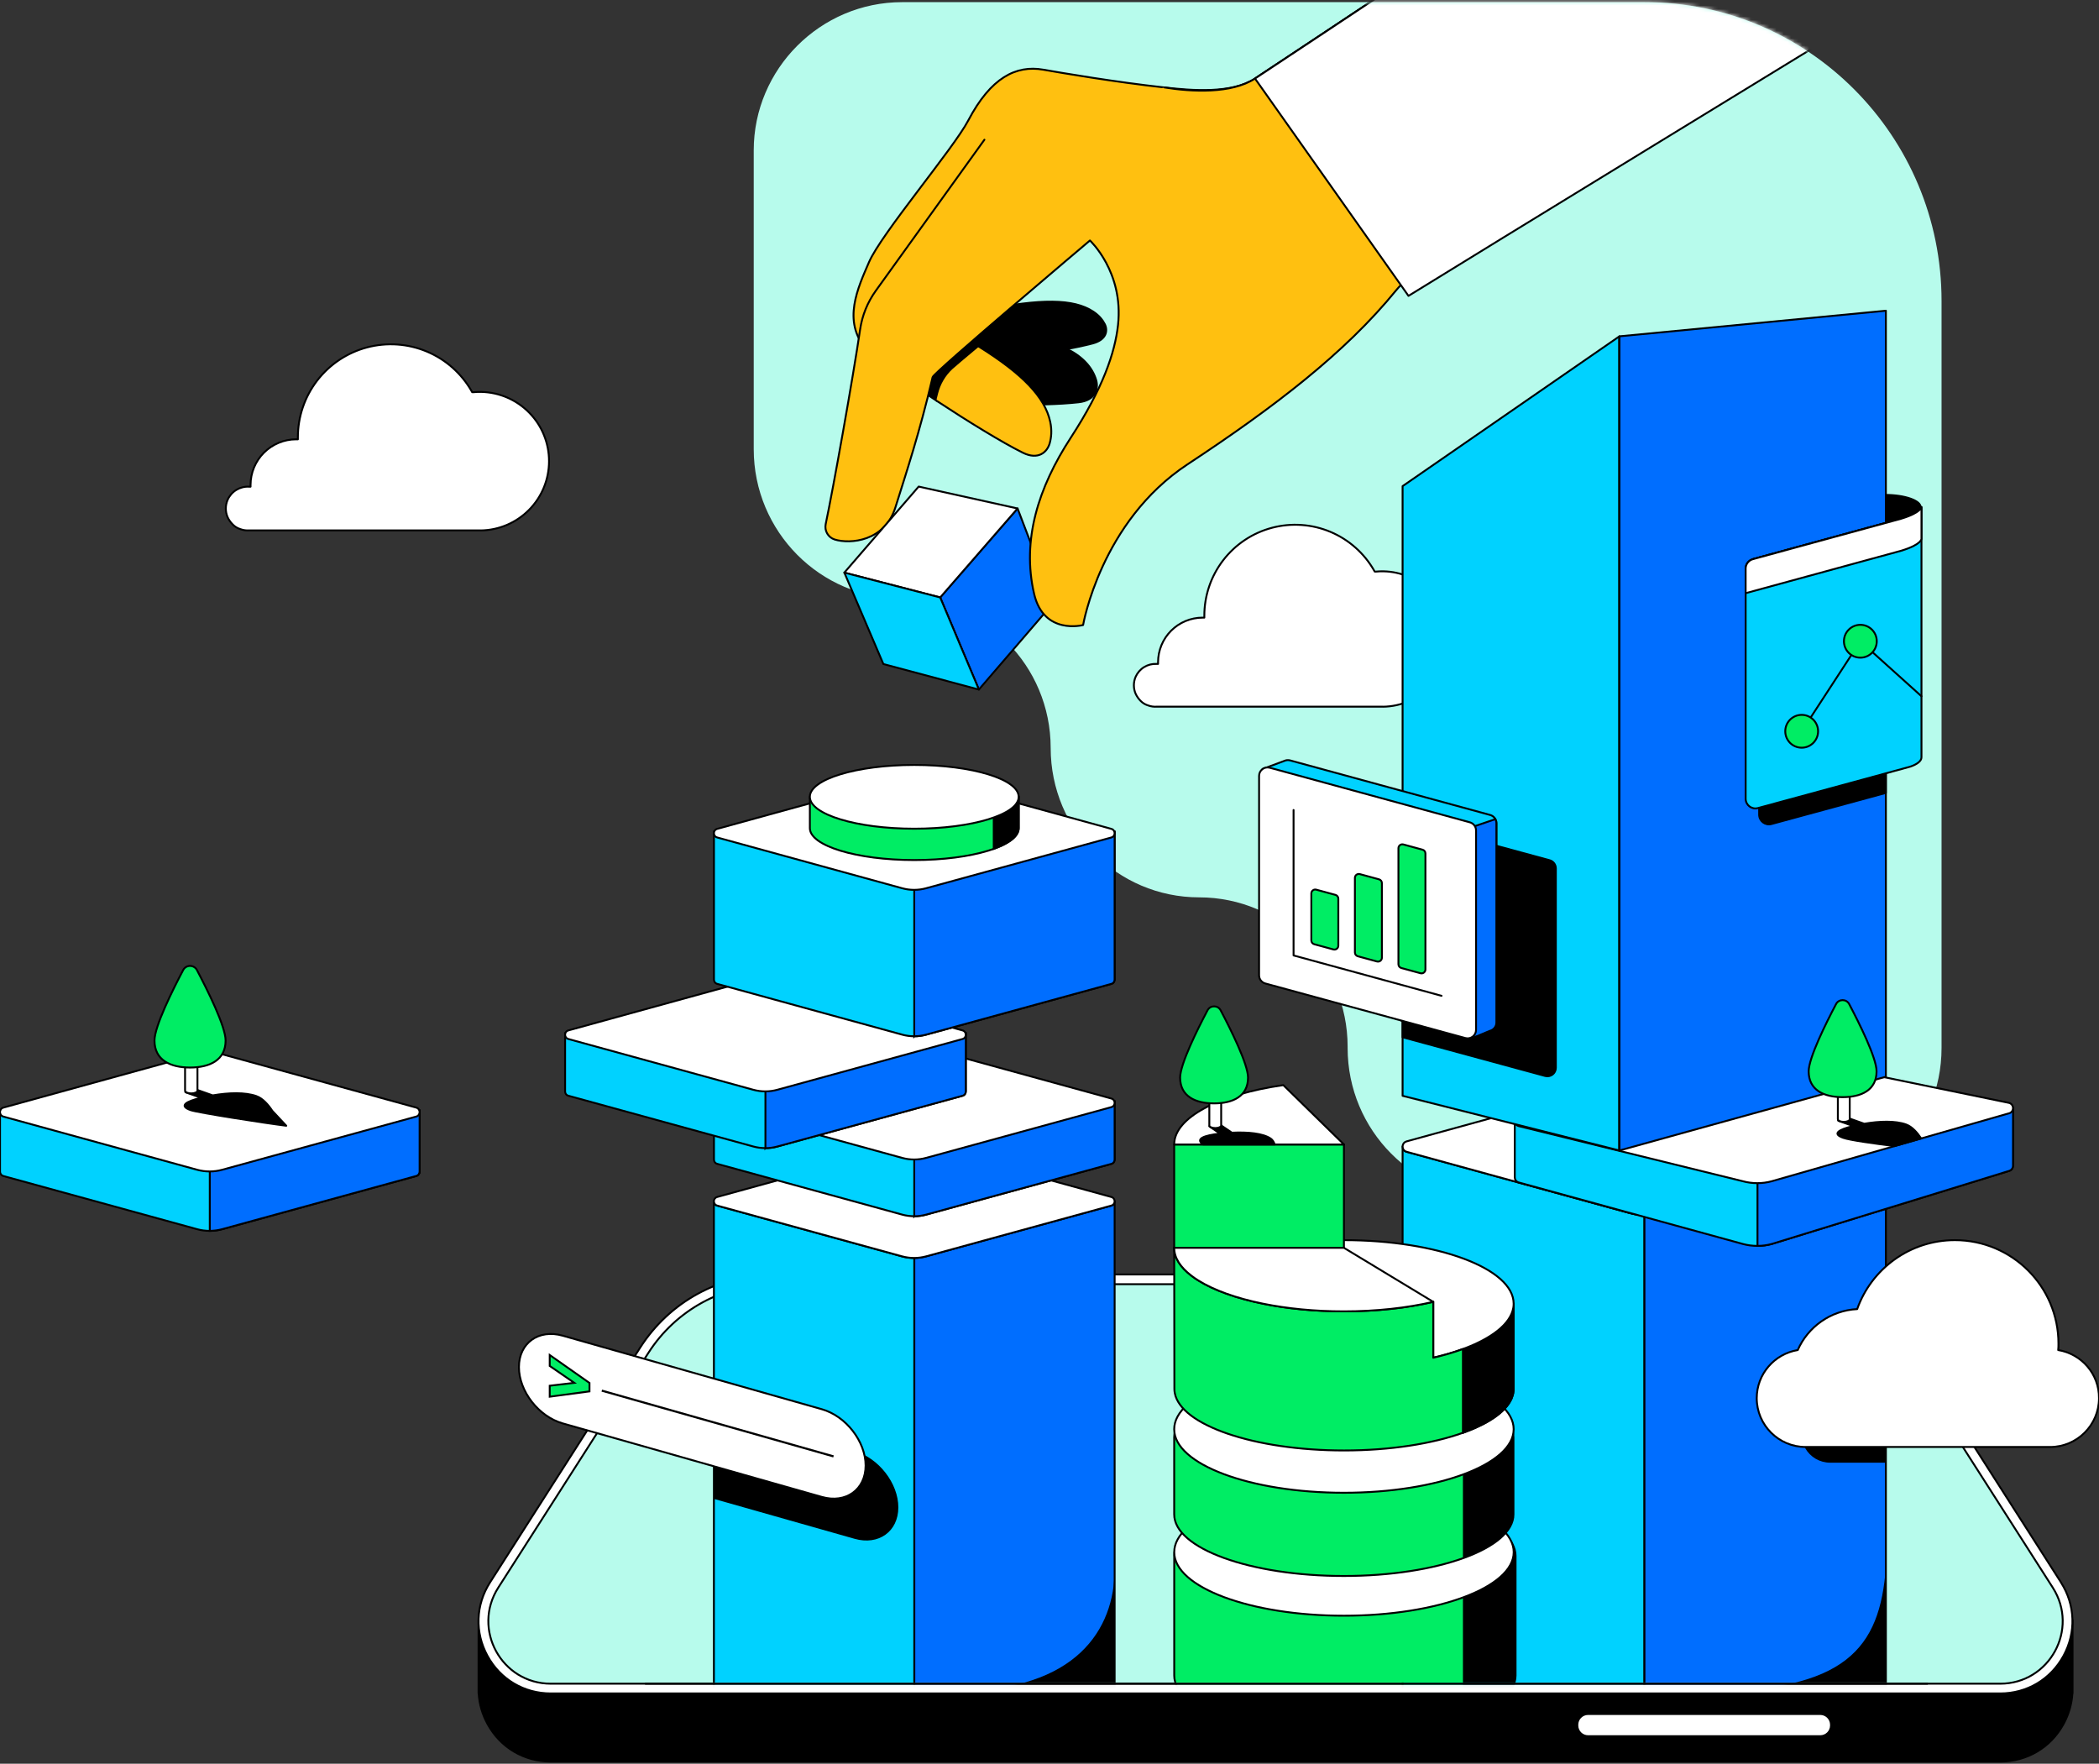
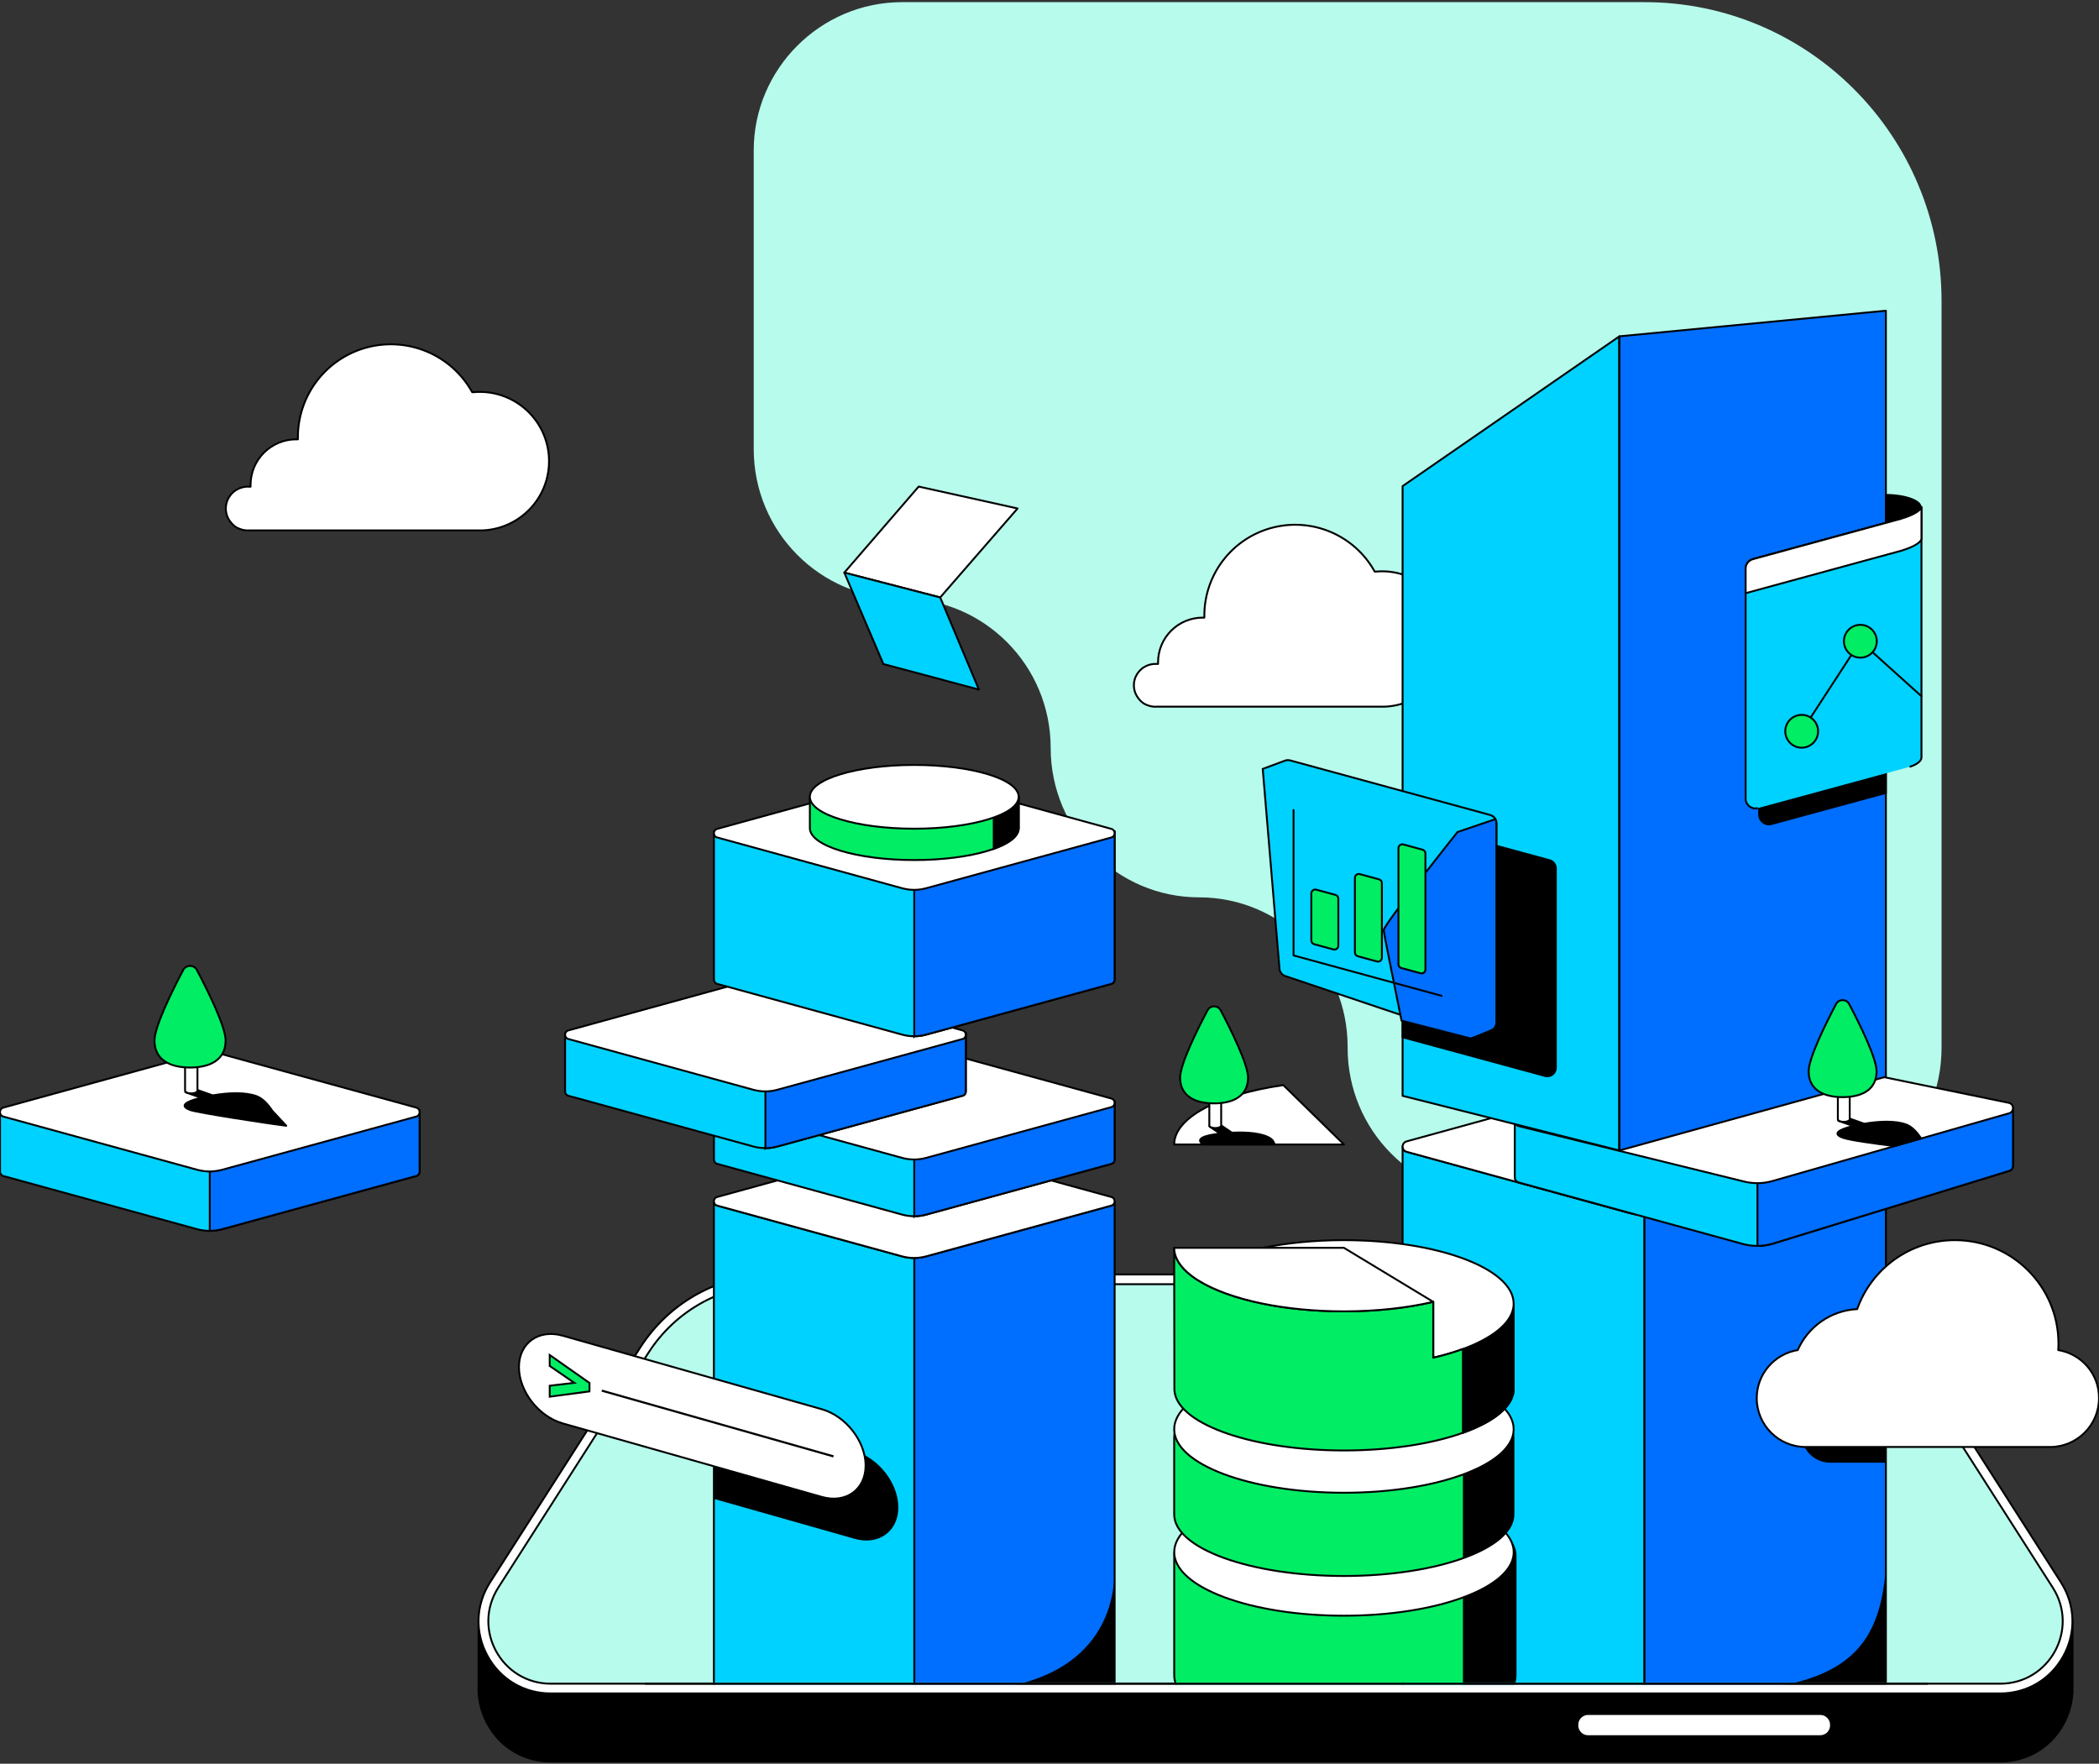
<svg xmlns="http://www.w3.org/2000/svg" width="576" height="484" viewBox="0 0 576 484" fill="none">
  <rect x="0" y="0" width="576" height="484" fill="#333333" stroke="none" />
  <path d="M151.154 463.459C144.275 463.459 138.194 459.849 134.886 453.82C131.579 447.782 131.821 440.702 135.528 434.899L176.71 370.501C184.523 358.275 197.854 350.976 212.368 350.976H487.669C502.175 350.976 515.504 358.275 523.333 370.501L564.512 434.899C568.228 440.702 568.463 447.777 565.156 453.82C561.848 459.859 555.767 463.464 548.888 463.464H151.154V463.459Z" fill="#B7FBEC" />
  <path d="M247.576 0.59H451.305C496.286 0.59 532.794 37.331 532.794 82.583V287.566C532.794 310.2 514.535 328.57 492.052 328.57H410.55C388.067 328.57 369.81 310.2 369.81 287.566V287.239C369.81 264.612 351.554 246.249 329.07 246.249C306.587 246.249 288.323 227.878 288.323 205.246C288.323 182.612 270.067 164.256 247.576 164.256C225.085 164.256 206.836 145.885 206.836 123.252V41.259C206.836 18.96 225.092 0.59 247.576 0.59Z" fill="#B7FBEC" />
  <mask id="mask0_1259_20724" style="mask-type:luminance" maskUnits="userSpaceOnUse" x="206" y="0" width="327" height="329">
-     <path d="M247.577 0.59H451.305C496.286 0.59 532.79 37.331 532.79 82.583V287.566C532.79 310.2 514.536 328.57 492.053 328.57H410.551C388.067 328.57 369.811 310.2 369.811 287.566V287.239C369.811 264.612 351.555 246.249 329.071 246.249C306.587 246.249 288.324 227.878 288.324 205.246C288.324 196.263 285.451 187.951 280.575 181.2C278.001 177.629 266.895 193.946 266.895 193.946C266.895 193.946 260.935 170.572 255.71 165.076C253.08 164.541 250.364 164.256 247.584 164.256C225.1 164.256 206.844 145.885 206.844 123.252V41.259C206.844 18.96 225.1 0.59 247.584 0.59H247.577Z" fill="white" />
-   </mask>
+     </mask>
  <g mask="url(#mask0_1259_20724)">
    <path d="M279.243 139.534L289.095 165.404L268.621 189.221L258 163.943L279.236 139.527L279.243 139.534Z" fill="#006EFF" stroke="black" stroke-width="0.518" stroke-linejoin="round" />
    <path d="M303.172 88.964C302.602 87.838 301.64 86.597 300.014 85.521C294.589 81.921 285.429 81.956 270.046 85.093L257.207 100.626C257.963 100.662 258.768 100.641 259.617 100.569C269.532 99.756 290.761 96.613 299.786 94.26C303.7 93.241 304.042 90.689 303.172 88.956V88.964Z" fill="black" stroke="black" stroke-width="0.518" stroke-linecap="round" stroke-linejoin="round" />
    <path d="M263.117 92.613C281.444 91.687 292.059 93.49 297.719 99.2C299.423 100.918 300.328 102.708 300.792 104.261C301.505 106.664 300.685 109.872 295.98 110.392C285.137 111.589 268.634 110.934 257.022 109.979C256.024 109.893 263.117 92.606 263.117 92.606" fill="black" />
    <path d="M263.117 92.613C281.444 91.687 292.059 93.49 297.719 99.2C299.423 100.918 300.328 102.708 300.792 104.261C301.505 106.664 300.685 109.872 295.98 110.392C285.137 111.589 268.634 110.934 257.022 109.979C256.024 109.893 263.117 92.606 263.117 92.606" stroke="black" stroke-width="0.518" stroke-linecap="round" stroke-linejoin="round" />
    <path d="M279.343 78.969L262.619 91.523C264.765 92.749 266.776 93.946 268.636 95.123C280.584 102.601 286.735 108.938 288.197 115.746C288.703 118.112 288.496 120.101 288.047 121.67C287.356 124.079 284.925 126.332 280.69 124.236C275.045 121.442 265.642 115.667 256.931 109.929C256.931 109.929 256.916 109.922 256.916 109.914C251.263 106.193 245.888 102.486 242.025 99.606C241.811 99.45 241.604 99.3 241.405 99.143C241.148 98.951 240.892 98.758 240.649 98.573C239.487 97.689 238.518 96.776 237.712 95.843C231.047 88.144 235.445 78.955 238.453 71.969C241.825 64.134 261.657 40.788 265.699 33.068C271.894 21.27 278.823 17.827 286.265 19.117C291.84 20.087 305.89 22.489 319.513 24.001C327.112 24.842 337.948 25.776 344.406 21.555C350.758 17.399 440.877 -42.531 443.694 -44.406L417.688 -24.881L279.343 78.969Z" fill="#FFC010" stroke="black" stroke-width="0.518" stroke-linecap="round" stroke-linejoin="round" />
    <path d="M262.621 91.522C264.767 92.748 266.777 93.946 268.638 95.123C265.002 98.159 262.022 100.668 261.359 101.281C259.421 103.085 258.052 105.423 257.417 107.997C257.253 108.646 257.097 109.287 256.933 109.921C256.933 109.921 256.926 109.921 256.918 109.914C256.12 109.387 254.373 108.51 254.174 107.626C252.948 102.215 262.621 91.522 262.621 91.522Z" fill="black" />
    <path d="M270.14 38.343L240.321 79.803C238.061 82.947 236.593 86.575 236.03 90.403C234.126 103.378 228.623 134.188 226.585 143.804C226.193 145.65 227.262 147.497 229.058 148.053C233.278 149.357 242.781 148.616 245.732 139.178C248.683 129.739 252.312 118.89 255.926 103.499C256.232 102.187 299.097 65.995 299.097 65.995C299.097 65.995 308.4 74.614 306.803 89.177C305.976 96.727 302.675 106.536 293.807 120.159C284.939 133.781 280.349 148.188 283.777 162.966C286.429 174.393 297.222 171.52 297.222 171.52C297.222 171.52 302.062 143.12 325.865 127.43C349.674 111.739 369.171 96.805 383.086 79.704C396.994 62.609 501.75 10.563 501.75 10.563L443.758 -44.456C443.758 -44.456 350.858 17.328 344.399 21.548C337.941 25.769 327.062 25.219 319.513 23.994" fill="#FFC010" />
    <path d="M270.14 38.343L240.321 79.803C238.061 82.947 236.593 86.575 236.03 90.403C234.126 103.378 228.623 134.188 226.585 143.804C226.193 145.65 227.262 147.497 229.058 148.053C233.278 149.357 242.781 148.616 245.732 139.178C248.683 129.739 252.312 118.89 255.926 103.499C256.232 102.187 299.097 65.995 299.097 65.995C299.097 65.995 308.4 74.614 306.803 89.177C305.976 96.727 302.675 106.536 293.807 120.159C284.939 133.781 280.349 148.188 283.777 162.966C286.429 174.393 297.222 171.52 297.222 171.52C297.222 171.52 302.062 143.12 325.865 127.43C349.674 111.739 369.171 96.805 383.086 79.704C396.994 62.609 501.75 10.563 501.75 10.563L443.758 -44.456C443.758 -44.456 350.858 17.328 344.399 21.548C337.941 25.769 327.062 25.219 319.513 23.994" stroke="black" stroke-width="0.518" stroke-linecap="round" stroke-linejoin="round" />
    <path d="M386.514 81.193C405.783 69.253 501.75 10.57 501.75 10.57L443.757 -44.448C443.757 -44.448 350.857 17.336 344.398 21.556L386.507 81.193H386.514Z" fill="white" stroke="black" stroke-width="0.518" stroke-linecap="round" stroke-linejoin="round" />
  </g>
  <path d="M379.569 193.932C384.438 193.854 389.079 191.872 392.501 188.408C395.922 184.943 397.847 180.267 397.854 175.398C397.869 170.529 395.965 165.846 392.558 162.367C389.15 158.888 384.517 156.878 379.648 156.778C378.935 156.764 378.222 156.792 377.516 156.864H377.274L377.188 156.778L377.11 156.614C374.387 151.824 370.153 148.074 365.077 145.943C359.994 143.811 354.355 143.426 349.031 144.838C343.706 146.249 339.001 149.386 335.65 153.756C332.293 158.125 330.482 163.479 330.489 168.99V169.488H329.997C326.761 169.495 323.66 170.786 321.372 173.082C319.083 175.37 317.8 178.471 317.793 181.707V182.191H317.379C316.182 182.128 314.984 182.434 313.965 183.061C312.938 183.689 312.133 184.615 311.641 185.713C311.32 186.448 311.156 187.246 311.156 188.051C311.156 188.857 311.32 189.648 311.641 190.389C311.983 191.124 312.454 191.794 313.031 192.364C313.601 192.942 314.307 193.362 315.084 193.591C315.847 193.868 316.667 193.982 317.472 193.918H379.555L379.569 193.932Z" fill="white" stroke="black" stroke-width="0.518" stroke-linecap="round" stroke-linejoin="round" />
  <path d="M279.243 139.534L252.098 133.524L231.695 157.141L258 163.949L279.236 139.534H279.243Z" fill="white" stroke="black" stroke-width="0.518" stroke-linecap="round" stroke-linejoin="round" />
  <path d="M242.41 182.22L268.63 189.228L258.008 163.949L231.703 157.142L242.41 182.22Z" fill="#00D2FF" stroke="black" stroke-width="0.518" stroke-linejoin="round" />
  <path d="M568.722 444.575C568.775 447.926 567.959 451.295 566.255 454.41C562.718 460.857 556.223 464.706 548.889 464.706H151.162C143.812 464.706 137.318 460.857 133.796 454.41C132.086 451.295 131.273 447.926 131.322 444.575V464.711H131.358C131.529 467.586 132.342 470.438 133.804 473.111C137.325 479.553 143.819 483.402 151.169 483.402H548.894C556.238 483.402 562.732 479.553 566.26 473.111C567.714 470.442 568.526 467.586 568.698 464.711H568.742V444.575H568.727H568.722Z" fill="black" stroke="black" stroke-width="0.518" stroke-linejoin="round" />
  <path d="M499.505 470.352H435.799C434.166 470.352 432.848 471.672 432.848 473.304V473.486C432.848 475.123 434.166 476.438 435.799 476.438H499.505C501.137 476.438 502.457 475.123 502.457 473.486V473.304C502.457 471.672 501.137 470.352 499.505 470.352Z" fill="white" stroke="black" stroke-width="0.518" stroke-linecap="round" stroke-linejoin="round" />
  <path d="M565.563 434.232L524.379 369.831C516.329 357.242 502.601 349.729 487.668 349.729H212.373C197.439 349.729 183.709 357.249 175.661 369.831L134.479 434.232C130.516 440.419 130.259 447.97 133.788 454.411C137.309 460.858 143.803 464.707 151.153 464.707H548.878C556.222 464.707 562.716 460.858 566.244 454.411C569.767 447.97 569.508 440.419 565.553 434.232H565.563ZM548.887 462.034H151.16C137.63 462.034 129.446 447.077 136.732 435.672L177.914 371.271C185.434 359.509 198.423 352.409 212.373 352.409H487.673C501.622 352.409 514.62 359.523 522.132 371.271L563.316 435.672C570.607 447.077 562.419 462.034 548.887 462.034Z" fill="white" stroke="black" stroke-width="0.518" stroke-linecap="round" stroke-linejoin="round" />
  <mask id="mask1_1259_20724" style="mask-type:luminance" maskUnits="userSpaceOnUse" x="350" y="274" width="188" height="189">
    <path d="M537.606 274.45H350.023V462.033H537.606V274.45Z" fill="white" />
  </mask>
  <g mask="url(#mask1_1259_20724)">
    <path d="M517.518 314.641V489.585C517.523 490.204 517.163 490.823 516.428 491.03L455.128 507.825C453.845 508.175 452.526 508.353 451.207 508.362V333.403C452.526 333.396 453.845 333.218 455.128 332.869L516.428 316.067C517.576 315.781 517.518 314.641 517.518 314.641Z" fill="#006EFF" stroke="black" stroke-width="0.518" stroke-linejoin="round" />
    <path d="M451.209 333.403V508.362C449.854 508.367 448.5 508.19 447.188 507.825L385.989 491.03C385.262 490.833 384.898 490.218 384.898 489.604V314.641C384.898 315.254 385.262 315.867 385.989 316.067L447.188 332.869C448.5 333.232 449.854 333.411 451.209 333.403Z" fill="#00D2FF" stroke="black" stroke-width="0.518" stroke-linejoin="round" />
    <path d="M517.52 314.641C517.52 315.254 517.155 315.867 516.43 316.067L455.129 332.869C453.846 333.218 452.528 333.396 451.209 333.404C449.854 333.411 448.5 333.232 447.188 332.869L385.989 316.067C385.262 315.867 384.898 315.254 384.898 314.641C384.898 314.47 384.927 314.306 384.984 314.142C385.126 313.721 385.461 313.358 385.982 313.215L447.181 296.377C449.783 295.657 452.535 295.657 455.136 296.377L516.435 313.215C516.958 313.358 517.289 313.721 517.433 314.142C517.491 314.306 517.52 314.47 517.52 314.641Z" fill="white" stroke="black" stroke-width="0.518" stroke-linecap="round" stroke-linejoin="round" />
    <path d="M467.66 464.169C506.459 464.169 515.876 452.428 517.518 430.018V487.895C517.518 489.782 517.561 490.79 516.433 491.025L455.128 507.825C453.937 508.175 452.775 508.319 451.207 508.363L467.66 464.169Z" fill="black" />
  </g>
  <path d="M552.402 319.867C552.412 320.487 552.047 321.121 551.313 321.321L486.22 341.359C483.614 342.072 480.858 342.072 478.244 341.359L416.766 324.486C416.04 324.286 415.676 323.673 415.676 323.053V307.598L552.402 304.034V319.867Z" fill="#00D2FF" stroke="black" stroke-width="0.518" stroke-linejoin="round" />
  <path d="M482.281 341.894C483.606 341.894 484.926 341.715 486.217 341.359L551.305 321.321C552.04 321.121 552.404 320.486 552.4 319.866V304.034L482.281 303.685V341.894Z" fill="#006EFF" stroke="black" stroke-width="0.518" stroke-miterlimit="10" />
  <path d="M551.313 305.509L486.22 324.144C483.613 324.856 480.858 324.856 478.244 324.144L416.766 309.024C415.312 308.625 415.312 306.565 416.766 306.165L478.236 289.249C480.853 288.529 483.613 288.529 486.229 289.249L551.313 302.651C552.767 303.05 552.767 305.117 551.313 305.517V305.509Z" fill="white" stroke="black" stroke-width="0.518" stroke-linecap="round" stroke-linejoin="round" />
  <path d="M444.39 92.293V315.718L384.895 300.712V133.403L444.39 92.293Z" fill="#00D2FF" stroke="black" stroke-width="0.518" stroke-linejoin="round" />
  <path d="M444.391 92.292V315.717L517.517 295.472V85.264L444.391 92.292Z" fill="#006EFF" stroke="black" stroke-width="0.518" stroke-linejoin="round" />
  <path d="M444.391 92.293V315.718" stroke="black" stroke-width="0.518" stroke-miterlimit="10" />
  <mask id="mask2_1259_20724" style="mask-type:luminance" maskUnits="userSpaceOnUse" x="311" y="267" width="122" height="196">
    <path d="M432.86 267.115H311.938V462.034H432.86V267.115Z" fill="white" />
  </mask>
  <g mask="url(#mask2_1259_20724)">
    <path d="M322.227 426.96V459.796C322.227 469.18 343.199 476.798 369.062 476.798C394.924 476.798 415.897 469.18 415.897 459.796V426.96C415.897 417.571 394.924 409.958 369.062 409.958C343.199 409.958 322.227 417.571 322.227 426.96Z" fill="#00ED64" stroke="black" stroke-width="0.518" stroke-miterlimit="10" />
    <path d="M401.453 414.677V472.07C410.357 468.974 415.903 464.621 415.903 459.787V426.953C415.903 422.127 410.357 417.764 401.453 414.67V414.677Z" fill="black" />
    <path d="M368.805 443.376C394.529 443.376 415.384 435.571 415.384 425.94C415.384 416.311 394.529 408.504 368.805 408.504C343.08 408.504 322.227 416.311 322.227 425.94C322.227 435.571 343.08 443.376 368.805 443.376Z" fill="white" stroke="black" stroke-width="0.518" stroke-linecap="round" stroke-linejoin="round" />
  </g>
  <path d="M523.058 308.575C520.086 307.52 515.79 307.655 511.586 308.375L507.496 306.921C507.222 306.828 506.334 306.893 505.504 307.071C504.674 307.249 504.218 307.463 504.486 307.563L508.542 309.003C504.549 309.965 502.667 311.127 505.792 312.232C507.635 312.888 514.24 313.8 519.914 314.506L527.205 312.418C526.173 310.856 524.738 309.174 523.062 308.582L523.058 308.575Z" fill="black" stroke="black" stroke-width="0.518" stroke-linecap="round" stroke-linejoin="round" />
  <path d="M507.594 307.134C507.594 307.534 506.865 307.862 505.967 307.862C505.069 307.862 504.34 307.534 504.34 307.134V288.636H507.594V307.134Z" fill="white" stroke="black" stroke-width="0.518" stroke-linecap="round" stroke-linejoin="round" />
  <path d="M514.962 293.997C514.962 299.144 510.791 301.076 505.645 301.076C500.499 301.076 496.328 299.144 496.328 293.997C496.328 290.304 501.133 280.674 503.84 275.541C504.603 274.087 506.686 274.087 507.45 275.541C510.157 280.681 514.962 290.304 514.962 293.997Z" fill="#00ED64" stroke="black" stroke-width="0.518" stroke-miterlimit="10" />
  <path d="M322.219 394.417V415.575C322.219 424.906 343.063 432.477 368.769 432.477C394.475 432.477 415.319 424.914 415.319 415.575V394.417C415.319 385.086 394.475 377.516 368.769 377.516C343.063 377.516 322.219 385.079 322.219 394.417Z" fill="#00ED64" stroke="black" stroke-width="0.518" stroke-miterlimit="10" />
  <path d="M401.449 382.385V427.609C410.018 424.544 415.329 420.287 415.329 415.576V394.418C415.329 389.706 410.018 385.45 401.449 382.385Z" fill="black" />
  <path d="M368.797 409.637C394.522 409.637 415.376 401.83 415.376 392.2C415.376 382.57 394.522 374.764 368.797 374.764C343.072 374.764 322.219 382.57 322.219 392.2C322.219 401.83 343.072 409.637 368.797 409.637Z" fill="white" stroke="black" stroke-width="0.518" stroke-linecap="round" stroke-linejoin="round" />
  <path d="M415.37 359.979V381.137C415.37 381.301 415.363 381.457 415.349 381.622C415.335 381.857 415.299 382.085 415.256 382.313C415.22 382.505 415.178 382.698 415.12 382.884C415.042 383.161 414.95 383.439 414.835 383.71C414.415 384.708 413.752 385.678 412.868 386.612C412.74 386.747 412.612 386.875 412.483 387.004C412.348 387.139 412.212 387.267 412.07 387.396C411.856 387.588 411.635 387.78 411.4 387.973C411.172 388.159 410.929 388.351 410.68 388.536C410.473 388.693 410.252 388.843 410.031 389C409.902 389.085 409.767 389.178 409.624 389.27C409.446 389.392 409.254 389.513 409.069 389.627C407.899 390.354 406.588 391.045 405.141 391.702C404.934 391.794 404.727 391.887 404.513 391.98C404.271 392.087 404.029 392.186 403.772 392.293C403.366 392.464 402.945 392.628 402.51 392.792C402.161 392.928 401.812 393.056 401.448 393.184V370.194C398.989 371.1 396.258 371.898 393.307 372.583V357.249C386.186 358.903 377.788 359.858 368.799 359.858C360.758 359.858 353.194 359.095 346.6 357.755C339.236 356.258 333.077 354.041 328.793 351.353C331.98 349.407 336.207 347.711 341.197 346.378C348.917 344.303 358.462 343.077 368.799 343.077H368.82C369.177 343.077 369.54 343.077 369.897 343.084C392.423 343.27 411 349.265 414.7 357.106C414.957 357.641 415.135 358.19 415.242 358.739C415.256 358.789 415.263 358.838 415.27 358.888L415.292 358.995C415.306 359.074 415.32 359.16 415.327 359.245C415.342 359.345 415.349 359.445 415.356 359.544C415.363 359.687 415.37 359.836 415.37 359.979Z" fill="#00ED64" stroke="black" stroke-width="0.518" stroke-linejoin="round" />
  <path d="M415.372 357.756V381.137C415.372 381.301 415.364 381.458 415.35 381.622C415.336 381.857 415.3 382.085 415.257 382.313C415.222 382.506 415.179 382.699 415.122 382.884C415.043 383.162 414.951 383.44 414.837 383.711C414.416 384.709 413.753 385.678 412.869 386.612C412.741 386.748 412.613 386.876 412.484 387.004C412.349 387.14 412.214 387.268 412.071 387.396C411.857 387.588 411.636 387.781 411.401 387.973C411.173 388.159 410.93 388.352 410.681 388.537C410.474 388.693 410.253 388.843 410.032 389C409.904 389.086 409.769 389.178 409.626 389.271C409.447 389.392 409.255 389.513 409.07 389.628C407.901 390.355 406.589 391.046 405.142 391.702C404.935 391.795 404.729 391.887 404.515 391.98C404.272 392.087 404.03 392.186 403.773 392.293C403.367 392.465 402.946 392.629 402.511 392.793C402.162 392.928 401.813 393.056 401.449 393.185V354.341C401.449 354.341 415.372 356.743 415.372 357.756Z" fill="black" stroke="black" stroke-width="0.518" stroke-linecap="round" stroke-linejoin="round" />
  <path d="M415.37 357.755C415.37 358.133 415.341 358.503 415.278 358.874C415.278 358.874 415.275 358.879 415.27 358.888C414.514 363.308 409.368 367.271 401.448 370.194C398.988 371.099 396.258 371.898 393.307 372.583V357.248C386.185 358.903 377.788 359.858 368.799 359.858C360.758 359.858 353.194 359.095 346.6 357.755C339.236 356.258 333.077 354.041 328.793 351.353C328.137 350.94 327.524 350.519 326.961 350.084C329.292 348.302 332.4 346.699 336.136 345.322C339.229 344.182 342.751 343.205 346.6 342.421C353.194 341.081 360.758 340.318 368.799 340.318C394.519 340.318 415.37 348.124 415.37 357.755Z" fill="white" stroke="black" stroke-width="0.518" stroke-linecap="round" stroke-linejoin="round" />
-   <path d="M368.797 314.063V357.755H346.598C339.235 356.258 333.075 354.041 328.791 351.353C328.135 350.94 327.522 350.519 326.959 350.085C323.922 347.775 322.219 345.173 322.219 342.421V314.063H368.797Z" fill="#00ED64" stroke="black" stroke-width="0.518" stroke-linejoin="round" />
  <path d="M352.159 297.774C334.651 300.284 322.219 306.628 322.219 314.063H368.797L352.159 297.774Z" fill="white" stroke="black" stroke-width="0.518" stroke-linecap="round" stroke-linejoin="round" />
  <path d="M401.446 370.195V393.185C393.048 396.186 381.529 398.032 368.819 398.032C344.153 398.032 323.972 391.067 322.376 382.264C322.304 381.893 322.269 381.515 322.269 381.137L322.219 342.422C322.219 345.173 323.922 347.775 326.959 350.085C327.522 350.52 328.135 350.94 328.791 351.354C333.075 354.041 339.235 356.258 346.598 357.755C353.193 359.096 360.756 359.858 368.797 359.858C377.786 359.858 386.184 358.903 393.305 357.249V372.583C396.256 371.899 398.987 371.1 401.446 370.195Z" fill="#00ED64" stroke="black" stroke-width="0.518" stroke-linejoin="round" />
  <path d="M348.703 312.453C346.586 311.006 342.466 310.621 338.053 310.828L335.137 308.846C334.945 308.718 334.068 308.675 333.177 308.746C332.286 308.825 331.716 308.988 331.901 309.117L334.788 311.085C330.426 311.569 327.909 312.517 330.133 314.036C330.141 314.043 330.162 314.05 330.169 314.057H349.794C349.573 313.38 349.223 312.81 348.696 312.446L348.703 312.453Z" fill="black" stroke="black" stroke-width="0.518" stroke-linecap="round" stroke-linejoin="round" />
  <path d="M335.11 308.839C335.11 309.238 334.383 309.566 333.485 309.566C332.586 309.566 331.859 309.238 331.859 308.839V290.34H335.11V308.839Z" fill="white" stroke="black" stroke-width="0.518" stroke-linecap="round" stroke-linejoin="round" />
  <path d="M342.482 295.708C342.482 300.855 338.311 302.787 333.164 302.787C328.018 302.787 323.848 300.855 323.848 295.708C323.848 292.015 328.652 282.384 331.361 277.252C332.124 275.798 334.206 275.798 334.968 277.252C337.677 282.391 342.482 292.015 342.482 295.708Z" fill="#00ED64" stroke="black" stroke-width="0.518" stroke-linejoin="round" />
  <path d="M393.305 357.249C386.184 358.903 377.786 359.858 368.797 359.858C360.756 359.858 353.193 359.096 346.598 357.755C339.235 356.258 333.075 354.041 328.791 351.354C328.135 350.94 327.522 350.52 326.959 350.085C323.922 347.775 322.219 345.173 322.219 342.422H368.797L369.895 343.085L393.305 357.249Z" fill="white" stroke="black" stroke-width="0.518" stroke-linecap="round" stroke-linejoin="round" />
  <path d="M384.897 284.637L424.019 295.266C425.495 295.665 426.949 294.56 426.949 293.027V238.301C426.949 237.253 426.251 236.341 425.238 236.063L384.891 225.099V284.637H384.897Z" fill="black" stroke="black" stroke-width="0.518" stroke-linecap="round" stroke-linejoin="round" />
  <path d="M403.466 284.944L352.81 267.878C351.798 267.6 351.1 266.688 351.1 265.64L346.516 211.006C346.516 211.006 352.297 208.867 352.454 208.796C352.925 208.582 353.473 208.518 354.03 208.668L408.927 223.645C409.939 223.923 410.638 224.835 410.638 225.883V280.609C410.638 281.707 409.889 282.584 408.927 282.848C408.542 282.955 403.887 285.051 403.466 284.937V284.944Z" fill="#00D2FF" stroke="black" stroke-width="0.518" stroke-miterlimit="10" />
  <path d="M379.699 255.317C379.77 256.072 382.144 267.948 384.603 280.081L403.459 284.943C403.879 285.057 408.541 282.961 408.919 282.854C409.889 282.591 410.63 281.707 410.63 280.616V225.89C410.63 225.498 410.53 225.12 410.352 224.792L399.966 228.32C399.966 228.32 379.563 253.862 379.692 255.317H379.699Z" fill="#006EFF" stroke="black" stroke-width="0.518" stroke-miterlimit="10" />
-   <path d="M402.12 284.858L347.222 269.88C346.21 269.602 345.512 268.69 345.512 267.642V212.915C345.512 211.383 346.966 210.271 348.442 210.677L403.339 225.655C404.352 225.932 405.05 226.845 405.05 227.893V282.619C405.05 284.152 403.596 285.264 402.12 284.858Z" fill="white" stroke="black" stroke-width="0.518" stroke-linecap="round" stroke-linejoin="round" />
  <path d="M389.806 267.072L384.545 265.639C384.075 265.511 383.754 265.09 383.754 264.605V232.769C383.754 232.063 384.424 231.55 385.108 231.735L390.369 233.168C390.84 233.296 391.161 233.717 391.161 234.202V266.038C391.161 266.744 390.491 267.257 389.806 267.072Z" fill="#00ED64" stroke="black" stroke-width="0.518" stroke-miterlimit="10" />
  <path d="M395.581 273.266L354.977 262.189V222.275" stroke="black" stroke-width="0.518" stroke-linecap="round" stroke-linejoin="round" />
  <path d="M365.904 260.542L360.643 259.109C360.173 258.981 359.852 258.56 359.852 258.075V245.172C359.852 244.467 360.522 243.953 361.206 244.139L366.467 245.572C366.937 245.7 367.258 246.121 367.258 246.605V259.508C367.258 260.214 366.588 260.727 365.904 260.542Z" fill="#00ED64" stroke="black" stroke-width="0.518" stroke-miterlimit="10" />
  <path d="M377.86 263.843L372.6 262.41C372.129 262.282 371.809 261.861 371.809 261.377V240.903C371.809 240.197 372.479 239.684 373.163 239.869L378.424 241.302C378.894 241.431 379.215 241.851 379.215 242.336V262.809C379.215 263.515 378.545 264.028 377.86 263.843Z" fill="#00ED64" stroke="black" stroke-width="0.518" stroke-miterlimit="10" />
  <mask id="mask3_1259_20724" style="mask-type:luminance" maskUnits="userSpaceOnUse" x="184" y="304" width="128" height="159">
    <path d="M311.933 304.026H184.109V462.033H311.933V304.026Z" fill="white" />
  </mask>
  <g mask="url(#mask3_1259_20724)">
    <path d="M305.874 329.654V483.402C305.874 483.916 305.581 484.43 304.968 484.602L254.141 498.522C253.079 498.815 251.981 498.959 250.891 498.964V345.201C251.981 345.201 253.079 345.044 254.141 344.759L304.968 330.83C305.916 330.594 305.874 329.646 305.874 329.646V329.654Z" fill="#006EFF" stroke="black" stroke-width="0.518" stroke-linejoin="round" />
    <path d="M250.889 345.209V498.974C249.763 498.974 248.644 498.83 247.553 498.532L196.812 484.608C196.206 484.444 195.906 483.931 195.906 483.427V329.661C195.906 330.167 196.206 330.681 196.812 330.844L247.553 344.774C248.644 345.073 249.763 345.223 250.889 345.216V345.209Z" fill="#00D2FF" stroke="black" stroke-width="0.518" stroke-linejoin="round" />
    <path d="M305.872 329.654C305.872 330.16 305.573 330.673 304.967 330.837L254.14 344.767C253.078 345.059 251.98 345.202 250.889 345.209C249.763 345.209 248.644 345.066 247.553 344.767L196.812 330.837C196.206 330.673 195.906 330.16 195.906 329.654C195.906 329.511 195.928 329.376 195.978 329.241C196.099 328.891 196.377 328.592 196.804 328.471L247.546 314.513C249.706 313.914 251.987 313.914 254.14 314.513L304.967 328.471C305.402 328.592 305.673 328.891 305.794 329.241C305.844 329.376 305.865 329.511 305.865 329.654H305.872Z" fill="white" stroke="black" stroke-width="0.518" stroke-linecap="round" stroke-linejoin="round" />
    <path d="M262.706 463.987C295.384 463.987 305.87 447.043 305.87 430.631V482.001C305.87 483.566 305.906 484.401 304.972 484.593L254.145 498.523C253.154 498.815 252.191 498.931 250.895 498.964L262.706 463.977V463.987Z" fill="black" />
  </g>
  <path d="M305.874 318.184C305.881 318.697 305.581 319.218 304.975 319.381L254.148 333.311C251.995 333.903 249.722 333.903 247.568 333.311L196.82 319.381C196.221 319.218 195.922 318.711 195.922 318.198V302.209H305.881V318.177L305.874 318.184Z" fill="#00D2FF" stroke="black" stroke-width="0.518" stroke-miterlimit="10" />
  <path d="M250.89 333.76C251.981 333.76 253.071 333.61 254.141 333.318L304.967 319.388C305.574 319.225 305.873 318.704 305.866 318.191V302.223H250.883V333.767L250.89 333.76Z" fill="#006EFF" stroke="black" stroke-width="0.518" stroke-miterlimit="10" />
  <path d="M304.97 303.813L254.143 317.743C251.99 318.334 249.716 318.334 247.563 317.743L196.815 303.813C195.617 303.485 195.61 301.782 196.815 301.453L247.549 287.489C249.709 286.897 251.991 286.897 254.151 287.489L304.97 301.453C306.168 301.782 306.168 303.485 304.97 303.813Z" fill="white" stroke="black" stroke-width="0.518" stroke-linecap="round" stroke-linejoin="round" />
  <path d="M265.026 299.492C265.033 300.006 264.734 300.526 264.128 300.69L213.301 314.62C211.148 315.211 208.874 315.211 206.721 314.62L155.972 300.69C155.373 300.526 155.074 300.02 155.074 299.507V283.518H265.033V299.485L265.026 299.492Z" fill="#00D2FF" stroke="black" stroke-width="0.518" stroke-miterlimit="10" />
  <path d="M210.054 315.069C211.145 315.069 212.236 314.92 213.305 314.628L264.132 300.698C264.738 300.534 265.037 300.014 265.03 299.5V283.532H210.047V315.076L210.054 315.069Z" fill="#006EFF" stroke="black" stroke-width="0.518" stroke-miterlimit="10" />
  <path d="M264.131 285.122L213.303 299.051C211.151 299.643 208.877 299.643 206.724 299.051L155.975 285.122C154.778 284.794 154.77 283.09 155.975 282.762L206.71 268.797C208.87 268.206 211.151 268.206 213.311 268.797L264.131 282.762C265.328 283.09 265.328 284.794 264.131 285.122Z" fill="white" stroke="black" stroke-width="0.518" stroke-linecap="round" stroke-linejoin="round" />
  <path d="M305.874 268.797C305.881 269.31 305.581 269.83 304.975 269.995L254.148 283.924C251.995 284.516 249.722 284.516 247.568 283.924L196.82 269.995C196.221 269.83 195.922 269.325 195.922 268.811V228.221H305.881V268.79L305.874 268.797Z" fill="#00D2FF" stroke="black" stroke-width="0.518" stroke-miterlimit="10" />
  <path d="M250.89 284.366C251.981 284.366 253.071 284.217 254.141 283.924L304.967 269.995C305.574 269.831 305.873 269.311 305.866 268.798V228.229H250.883V284.374L250.89 284.366Z" fill="#006EFF" stroke="black" stroke-width="0.518" stroke-miterlimit="10" />
  <path d="M304.97 229.818L254.143 243.747C251.99 244.339 249.716 244.339 247.563 243.747L196.815 229.818C195.617 229.49 195.61 227.786 196.815 227.458L247.549 213.493C249.709 212.902 251.991 212.902 254.151 213.493L304.97 227.458C306.168 227.786 306.168 229.49 304.97 229.818Z" fill="white" stroke="black" stroke-width="0.518" stroke-linecap="round" stroke-linejoin="round" />
  <path d="M279.549 218.662H222.242V227.266C222.242 232.099 235.074 236.013 250.9 236.013C266.725 236.013 279.549 232.099 279.549 227.266V218.662Z" fill="#00ED64" stroke="black" stroke-width="0.518" stroke-linecap="round" stroke-linejoin="round" />
  <path d="M272.699 232.933C276.969 231.407 279.543 229.425 279.543 227.258V218.654H272.699V232.926V232.933Z" fill="black" stroke="black" stroke-width="0.518" stroke-miterlimit="10" />
  <path d="M250.891 227.409C266.717 227.409 279.542 223.495 279.542 218.662C279.542 213.828 266.71 209.915 250.891 209.915C235.073 209.915 222.234 213.828 222.234 218.662C222.234 223.495 235.066 227.409 250.891 227.409Z" fill="white" stroke="black" stroke-width="0.518" stroke-miterlimit="10" />
  <path d="M234.501 398.203L195.914 387.253V411.319L234.501 422.269C241.109 424.151 246.52 420.266 246.52 413.651C246.52 407.035 241.117 400.078 234.501 398.203Z" fill="black" />
  <path d="M225.519 410.778L154.425 390.604C147.817 388.729 142.406 381.779 142.406 375.156C142.406 368.534 147.817 364.656 154.425 366.538L225.519 386.712C232.127 388.587 237.537 395.537 237.537 402.16C237.537 408.782 232.127 412.66 225.519 410.778Z" fill="white" stroke="black" stroke-width="0.518" stroke-linecap="round" stroke-linejoin="round" />
  <path d="M150.855 380.267L157.599 379.476L150.855 374.842V371.841L161.762 379.504V381.821L150.855 383.275V380.267Z" fill="#00ED64" stroke="black" stroke-width="0.518" stroke-miterlimit="10" />
  <path d="M495.488 397.077L495.589 397.255C496.943 399.65 499.472 401.126 502.223 401.126H517.439V397.077H495.493H495.488Z" fill="black" stroke="black" stroke-width="0.518" stroke-linecap="round" stroke-linejoin="round" />
  <path d="M564.806 370.479C564.873 369.866 564.873 369.318 564.873 368.697C564.873 353.035 552.139 340.318 536.457 340.318C524.097 340.318 513.576 348.181 509.64 359.238C502.325 359.608 496.109 364.156 493.334 370.479C486.936 371.527 482.078 377.052 482.078 383.689C482.078 391.06 488.102 397.076 495.489 397.076H562.589C569.966 397.076 576 391.06 576 383.689C576.062 377.059 571.2 371.527 564.806 370.479Z" fill="white" stroke="black" stroke-width="0.518" stroke-linecap="round" stroke-linejoin="round" />
  <path d="M517.518 148.872L484.72 157.826C483.558 158.147 482.742 159.202 482.742 160.406V223.545C482.742 225.312 484.417 226.595 486.121 226.125L517.509 217.592V148.865L517.518 148.872Z" fill="black" stroke="black" stroke-width="0.518" stroke-linecap="round" stroke-linejoin="round" />
  <path d="M524.029 141.708C526.026 141.06 527.284 140.133 527.284 139.092C527.284 137.139 522.805 135.549 517.285 135.549V191.059" fill="black" />
  <path d="M524.029 210.442C526.026 209.793 527.284 208.867 527.284 207.826V139.092C527.284 139.092 527.284 140.653 521.735 142.335L481.012 153.449C479.848 153.769 479.035 154.824 479.035 156.029V219.167C479.035 220.935 480.709 222.218 482.413 221.748L524.025 210.435" fill="#00D2FF" />
-   <path d="M524.029 210.442C526.026 209.793 527.284 208.867 527.284 207.826V139.092C527.284 139.092 527.284 140.653 521.735 142.335L481.012 153.449C479.848 153.769 479.035 154.824 479.035 156.029V219.167C479.035 220.935 480.709 222.218 482.413 221.748L524.025 210.435" stroke="black" stroke-width="0.518" stroke-miterlimit="10" />
+   <path d="M524.029 210.442C526.026 209.793 527.284 208.867 527.284 207.826V139.092C527.284 139.092 527.284 140.653 521.735 142.335L481.012 153.449C479.848 153.769 479.035 154.824 479.035 156.029V219.167C479.035 220.935 480.709 222.218 482.413 221.748" stroke="black" stroke-width="0.518" stroke-miterlimit="10" />
  <path d="M521.735 142.336L481.012 153.449" stroke="black" stroke-width="0.518" stroke-linecap="round" stroke-linejoin="round" />
  <path d="M527.284 147.888V139.092C527.284 139.092 527.284 140.653 521.735 142.335L481.012 153.449C479.848 153.769 479.035 154.824 479.035 156.029V162.78L521.735 151.125C527.289 149.443 527.284 147.881 527.284 147.881V147.888Z" fill="white" stroke="black" stroke-width="0.518" stroke-linecap="round" stroke-linejoin="round" />
  <path d="M494.414 200.676L510.508 175.968" stroke="black" stroke-width="0.518" stroke-linecap="round" stroke-linejoin="round" />
  <path d="M527.279 191.059L510.508 175.968" stroke="black" stroke-width="0.518" stroke-linecap="round" stroke-linejoin="round" />
  <path d="M494.413 205.181C496.9 205.181 498.916 203.165 498.916 200.676C498.916 198.188 496.9 196.171 494.413 196.171C491.922 196.171 489.906 198.188 489.906 200.676C489.906 203.165 491.922 205.181 494.413 205.181Z" fill="#00ED64" stroke="black" stroke-width="0.518" stroke-miterlimit="10" />
  <path d="M510.511 180.473C512.998 180.473 515.018 178.456 515.018 175.968C515.018 173.48 512.998 171.463 510.511 171.463C508.025 171.463 506.004 173.48 506.004 175.968C506.004 178.456 508.025 180.473 510.511 180.473Z" fill="#00ED64" stroke="black" stroke-width="0.518" stroke-miterlimit="10" />
  <path d="M115.156 321.464C115.164 322.005 114.85 322.547 114.216 322.718L60.986 337.31C58.733 337.93 56.352 337.93 54.093 337.31L0.949 322.725C0.321 322.554 0.008 322.019 0.008 321.492V304.747H115.164V321.471L115.156 321.464Z" fill="#00D2FF" stroke="black" stroke-width="0.518" stroke-miterlimit="10" />
  <path d="M57.578 337.766C58.718 337.766 59.866 337.61 60.978 337.303L114.207 322.711C114.842 322.54 115.155 321.991 115.148 321.456V304.732H57.57V337.766H57.578Z" fill="#006EFF" stroke="black" stroke-width="0.518" stroke-miterlimit="10" />
  <path d="M114.207 306.408L60.978 321C58.726 321.621 56.345 321.621 54.085 321L0.941 306.415C-0.314 306.073 -0.314 304.284 0.941 303.941L54.078 289.314C56.338 288.694 58.726 288.694 60.985 289.314L114.207 303.941C115.462 304.284 115.462 306.073 114.207 306.415V306.408Z" fill="white" stroke="black" stroke-width="0.518" stroke-linecap="round" stroke-linejoin="round" />
  <path d="M70.38 300.798C67.264 299.693 62.774 299.835 58.368 300.591L54.084 299.073C53.806 298.973 52.872 299.044 52.002 299.229C51.133 299.415 50.655 299.643 50.933 299.743L55.174 301.247C50.997 302.252 49.023 303.471 52.294 304.633C54.226 305.317 72.611 308.19 78.556 308.924L74.721 304.825C73.637 303.186 72.134 301.425 70.38 300.805V300.798Z" fill="black" stroke="black" stroke-width="0.518" stroke-linecap="round" stroke-linejoin="round" />
  <path d="M54.193 299.286C54.193 299.707 53.43 300.049 52.489 300.049C51.548 300.049 50.785 299.707 50.785 299.286V279.918H54.185V299.286H54.193Z" fill="white" stroke="black" stroke-width="0.518" stroke-linecap="round" stroke-linejoin="round" />
  <path d="M61.913 285.535C61.913 290.924 57.543 292.949 52.154 292.949C46.764 292.949 42.395 290.924 42.395 285.535C42.395 281.664 47.427 271.585 50.264 266.203C51.07 264.684 53.244 264.684 54.042 266.203C56.88 271.585 61.913 281.664 61.913 285.535Z" fill="#00ED64" stroke="black" stroke-width="0.518" stroke-miterlimit="10" />
  <path d="M177.004 462.033H529.037" stroke="black" stroke-width="0.518" stroke-miterlimit="10" />
  <path d="M131.958 145.558C136.94 145.479 141.688 143.448 145.188 139.905C148.688 136.362 150.656 131.578 150.663 126.595C150.677 121.612 148.731 116.822 145.245 113.265C141.759 109.701 137.019 107.648 132.036 107.548C131.309 107.534 130.582 107.562 129.855 107.633H129.605L129.52 107.548L129.441 107.384C126.654 102.486 122.327 98.644 117.13 96.47C111.933 94.288 106.159 93.896 100.713 95.336C95.266 96.784 90.455 99.991 87.019 104.461C83.59 108.931 81.729 114.412 81.743 120.052V120.557H81.245C77.937 120.565 74.765 121.89 72.419 124.229C70.081 126.574 68.762 129.747 68.755 133.054V133.553H68.335C67.109 133.489 65.889 133.803 64.842 134.444C63.794 135.086 62.967 136.034 62.468 137.16C62.14 137.916 61.969 138.728 61.969 139.548C61.969 140.368 62.14 141.188 62.468 141.936C62.817 142.692 63.302 143.369 63.894 143.954C64.471 144.545 65.198 144.973 65.989 145.208C66.773 145.493 67.607 145.608 68.434 145.543H131.958V145.558Z" fill="white" stroke="black" stroke-width="0.518" stroke-linejoin="round" />
  <path d="M165.422 381.692L228.453 399.578" stroke="black" stroke-width="0.576" stroke-linecap="square" stroke-linejoin="round" />
</svg>